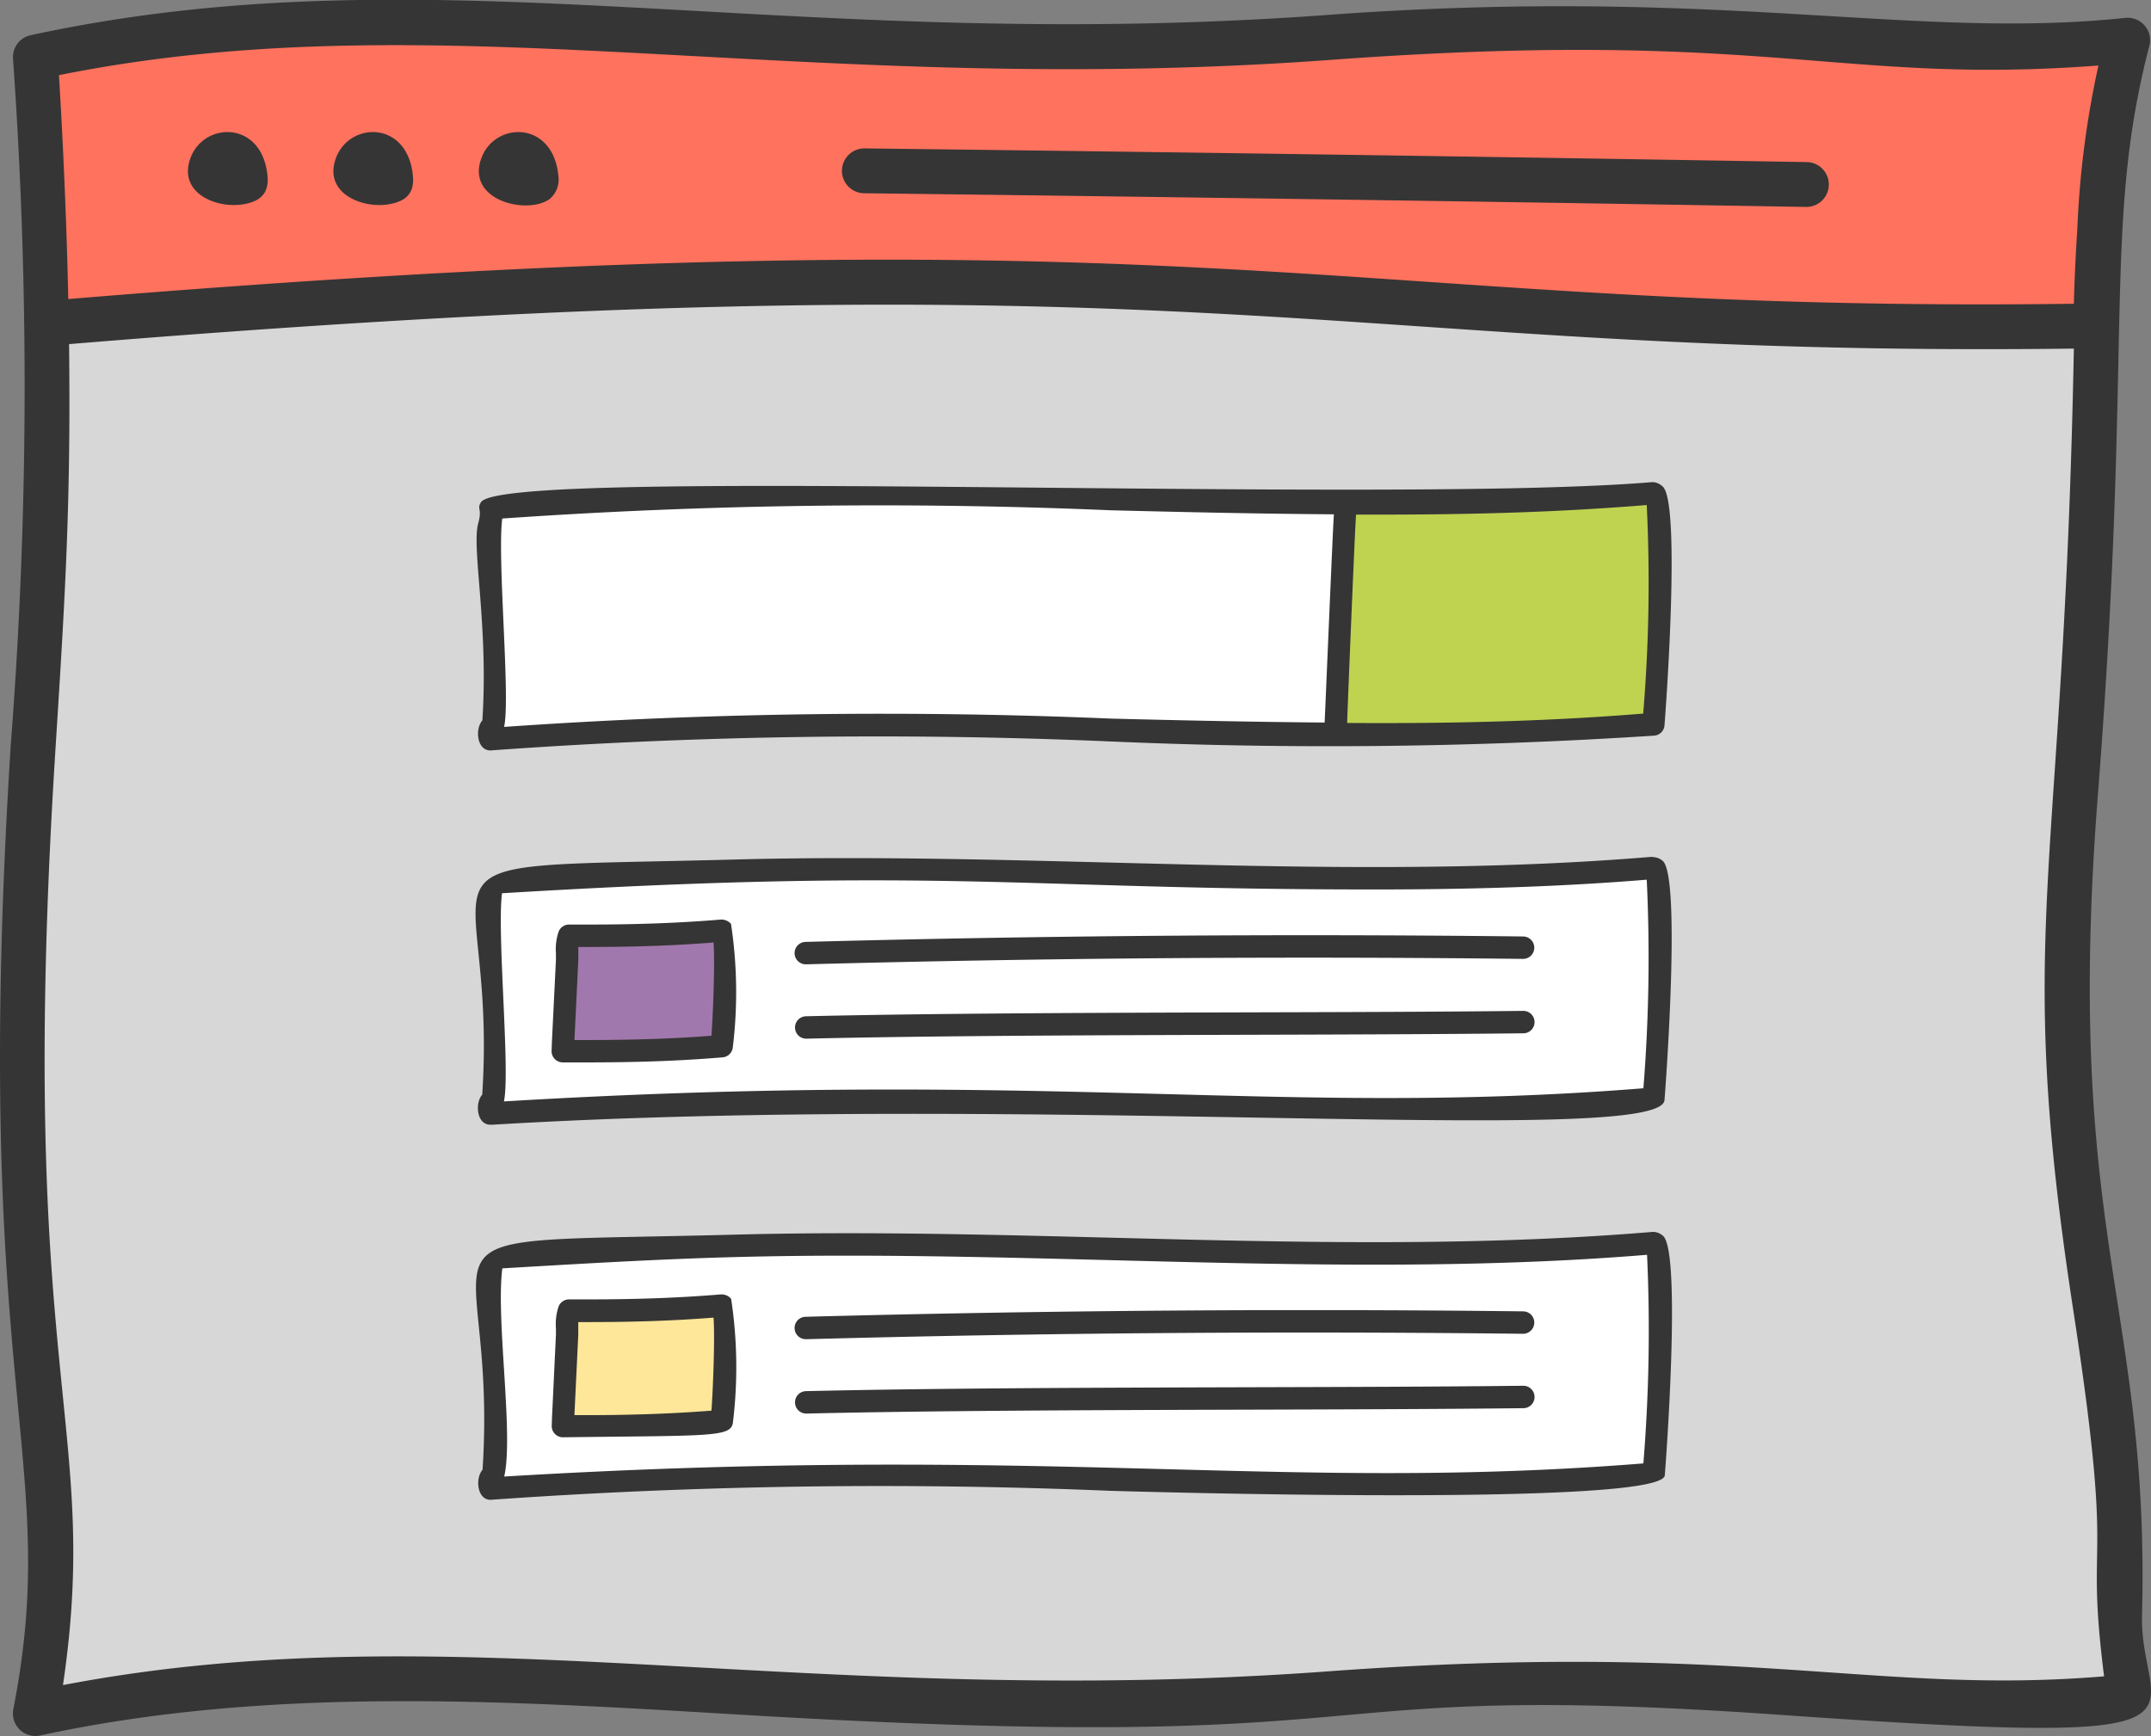
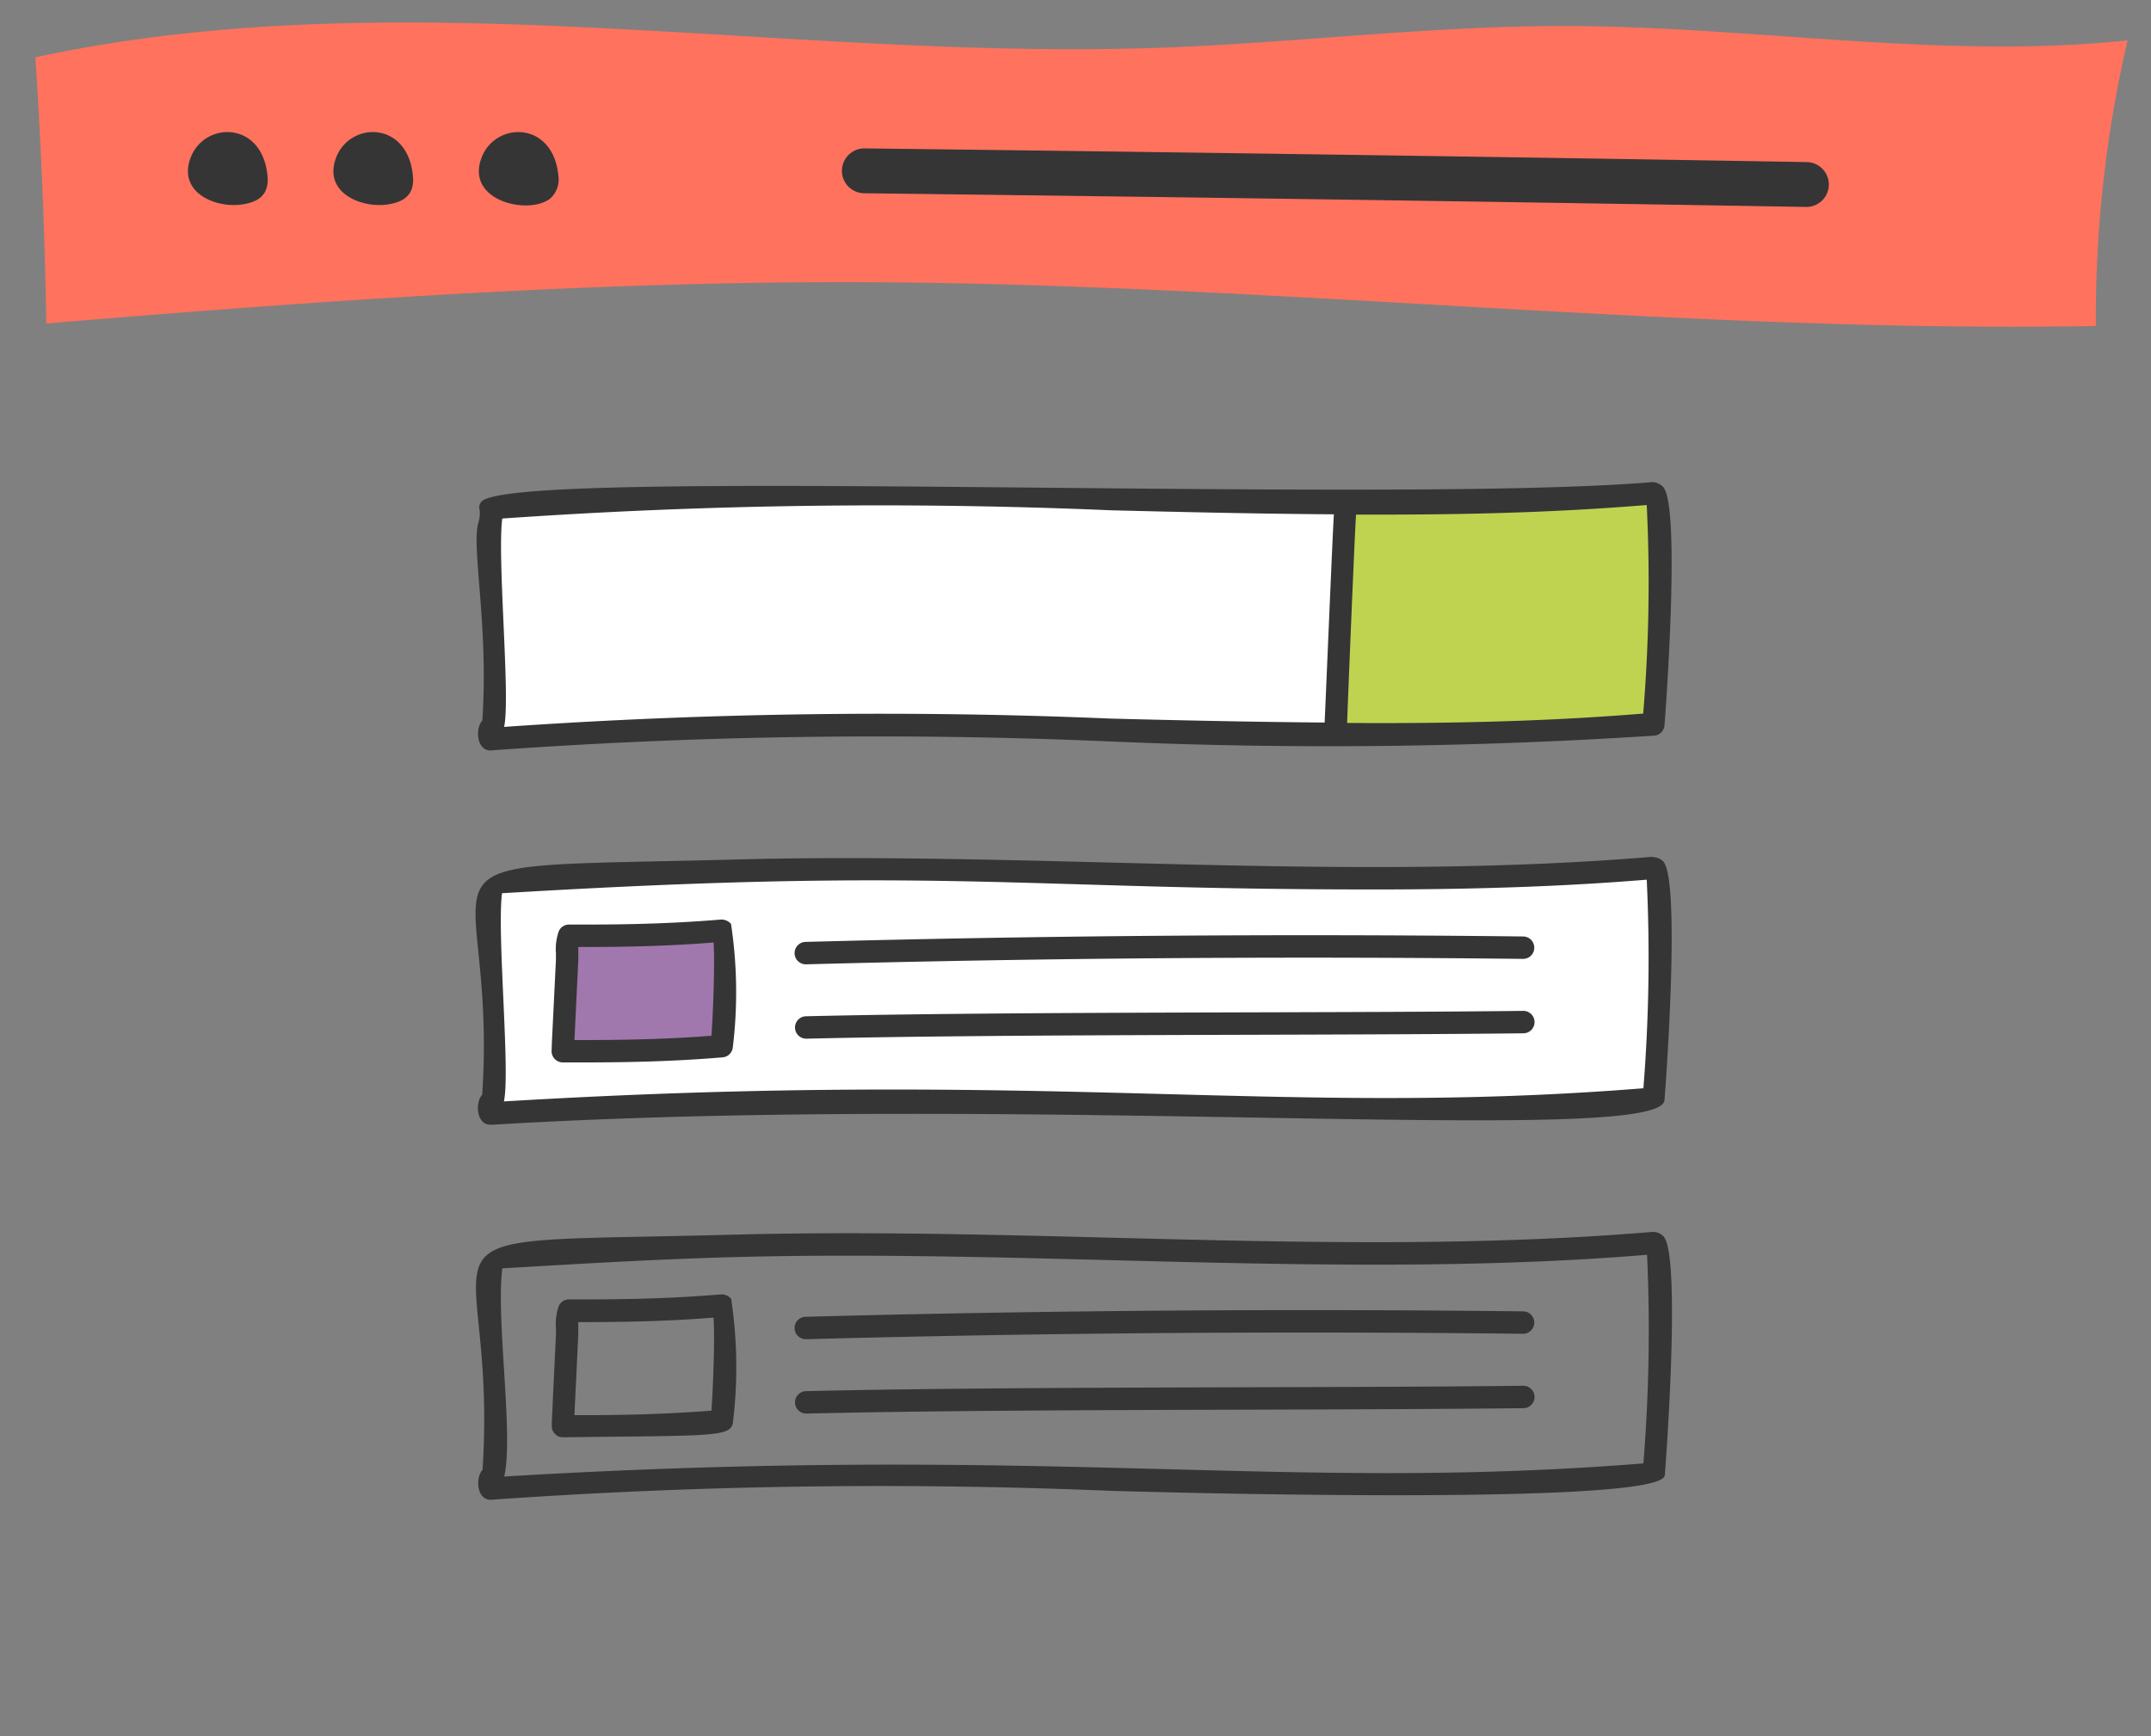
<svg xmlns="http://www.w3.org/2000/svg" width="47.954" height="38.708" viewBox="0 0 47.954 38.708">
  <rect x="0" y="0" width="47.954" height="38.708" fill="#808080" stroke="none" />
  <g id="web-interface" transform="translate(-1.023 -5.646)">
-     <path id="Path_185" data-name="Path 185" d="M1.812,43.854c8.179-1.765,16.671.077,25.033-.212,3.037-.1,6.062-.491,9.1-.486,4.176.008,8.356.756,12.509.32.016-.62-.194-1.207-.178-1.827.172-6.792-1.75-8.491-.982-18.322.815-10.445.071-12.571,1.16-16.782-4.153.436-8.334-.313-12.509-.32-3.038-.006-6.064.381-9.1.486C18.483,7,9.991,5.159,1.812,6.924a105.577,105.577,0,0,1,.182,11.287c-.184,4.221-.63,8.436-.522,12.66C1.584,35.211,2.642,39.592,1.812,43.854Z" fill="#d7d7d7" />
    <path id="Path_186" data-name="Path 186" d="M47.748,12.915a27.335,27.335,0,0,1,.707-6.369c-4.153.436-8.334-.313-12.509-.32-3.038-.006-6.064.381-9.1.486C18.483,7,9.991,5.159,1.812,6.924c.127,1.945.211,3.941.243,5.935,6.156-.511,12.322-.956,18.5-.919C29.625,11.995,38.686,13.073,47.748,12.915Z" fill="#ff725e" />
    <path id="Path_187" data-name="Path 187" d="M37.881,21.794c-2.357.2-4.714.24-7.083.22-4.453-.02-8.919-.28-13.372-.16-1.824.05-3.648.16-5.472.27-.036,0-.024-.25.012-.26a.1.1,0,0,0,.059-.1,24.759,24.759,0,0,0-.154-4.08c-.012-.23.166-.48.083-.71,1.824-.11,3.648-.22,5.472-.26,4.548-.12,9.108.14,13.645.15,2.274.02,4.548-.03,6.81-.22C38.2,16.624,37.952,21.394,37.881,21.794Z" fill="#fff" />
    <path id="Path_188" data-name="Path 188" d="M37.881,21.794c-2.357.2-4.714.24-7.083.22,0-.13.012-.25.012-.37.059-1.25.118-2.49.178-3.73a3.155,3.155,0,0,1,.083-1.05c2.274.02,4.548-.03,6.81-.22C38.2,16.624,37.952,21.394,37.881,21.794Z" fill="#bfd351" />
    <path id="Path_189" data-name="Path 189" d="M37.881,30.151c-2.357.2-4.714.24-7.083.22-4.453-.02-8.919-.28-13.372-.16-1.824.05-3.648.16-5.472.27-.036,0-.024-.25.012-.26a.1.1,0,0,0,.059-.1,24.759,24.759,0,0,0-.154-4.08c-.012-.23.166-.48.083-.71,1.824-.11,3.648-.22,5.472-.26,4.548-.12,9.108.14,13.645.15,2.274.02,4.548-.03,6.81-.22C38.2,24.981,37.952,29.751,37.881,30.151Z" fill="#fff" />
    <path id="Path_190" data-name="Path 190" d="M17.112,28.974c-1.179.1-2.357.12-3.541.11,0-.065.006-.125.006-.185.03-.625.059-1.245.089-1.865a1.577,1.577,0,0,1,.042-.525c1.137.01,2.274-.015,3.405-.11A11.3,11.3,0,0,1,17.112,28.974Z" fill="#a178ad" />
-     <path id="Path_191" data-name="Path 191" d="M37.881,38.509c-2.357.2-4.714.24-7.083.22-4.453-.02-8.919-.28-13.372-.16-1.824.05-3.648.16-5.472.27-.036,0-.024-.25.012-.26a.1.1,0,0,0,.059-.1,24.759,24.759,0,0,0-.154-4.08c-.012-.23.166-.48.083-.71,1.824-.11,3.648-.22,5.472-.26,4.548-.12,9.108.14,13.645.15,2.274.02,4.548-.03,6.81-.22C38.2,33.339,37.952,38.109,37.881,38.509Z" fill="#fff" />
-     <path id="Path_192" data-name="Path 192" d="M17.112,37.332c-1.179.1-2.357.12-3.541.11,0-.065.006-.125.006-.185.03-.625.059-1.245.089-1.865a1.577,1.577,0,0,1,.042-.525c1.137.01,2.274-.015,3.405-.11A11.3,11.3,0,0,1,17.112,37.332Z" fill="#ffe799" />
-     <path id="Path_193" data-name="Path 193" d="M48.777,41.663c.177-6.937-1.75-8.475-.984-18.295.792-10.125.1-12.662,1.147-16.7a.5.5,0,0,0-.105-.452.5.5,0,0,0-.431-.171c-4.762.5-8.993-.71-17.785-.066-12.108.889-19.884-1.5-28.912.452a.5.5,0,0,0-.394.521,103.4,103.4,0,0,1-.048,15.276C.347,36.692,2.416,38.141,1.32,43.758a.5.5,0,0,0,.142.453.5.5,0,0,0,.35.143.517.517,0,0,0,.105-.011c5.083-1.1,10.319-.78,15.544-.468,15.494.928,11.808-.792,23.273.009C51.124,44.614,48.716,43.993,48.777,41.663ZM30.692,6.981c9.768-.717,11.268.567,17.113.126a20.715,20.715,0,0,0-.469,3.612c-.037.583-.065,1.158-.079,1.7-16.521.217-18.836-2.239-44.712-.105-.034-1.632-.114-3.472-.208-4.992C10.9,5.6,18.829,7.85,30.692,6.981Zm-.075,35.933c-11.64.855-19.47-1.362-28.19.305.867-5.889-1.064-6.784-.164-20.923.22-3.464.34-5.459.3-8.977,25.859-2.13,27.944.307,44.694.1-.224,12.018-1.337,12.813-.014,21.432.95,6.2.251,4.693.688,8.173C42.839,43.447,39.92,42.23,30.617,42.914Z" fill="#353535" />
    <path id="Path_194" data-name="Path 194" d="M6.453,10.2c.322-.056.572-.2.534-.627C6.873,8.331,5.576,8.35,5.271,9.166,4.981,9.945,5.842,10.305,6.453,10.2Zm3.243,0c.322-.056.572-.2.533-.627-.113-1.242-1.41-1.223-1.715-.406C8.224,9.945,9.085,10.305,9.7,10.2Zm3.576-.112a.566.566,0,0,0,.2-.515c-.113-1.242-1.411-1.223-1.715-.406C11.4,10.116,12.772,10.441,13.272,10.087Zm7.018-.133q10.5.127,20.991.305h.009a.5.5,0,0,0,.009-1q-10.5-.179-21-.305a.5.5,0,1,0-.012,1Zm17.76,6.507a.314.314,0,0,0-.19-.066c-5.959.5-25.6-.354-26.113.447-.1.152.031.137-.061.465-.156.549.23,2.258.091,4.4-.167.189-.125.671.179.671a119.769,119.769,0,0,1,13.829-.2,111.777,111.777,0,0,0,12.117-.13h0a.249.249,0,0,0,.227-.211c.007-.044.374-4.864-.024-5.329A.3.3,0,0,0,38.05,16.461Zm-6.994,5.3c0-.1.18-4.523.2-4.642,2.206.007,4.253-.032,6.479-.213a35.353,35.353,0,0,1-.079,4.65C35.9,21.7,33.827,21.786,31.057,21.766Zm-18.794.088c.144-.635-.157-3.749-.042-4.642a120.924,120.924,0,0,1,13.564-.184c1.633.041,3.311.078,4.977.09-.017.135-.2,4.542-.207,4.643-1.593-.014-3.2-.048-4.758-.088A121.169,121.169,0,0,0,12.263,21.854Zm25.6,2.9c-6.777.567-13.621-.119-20.447.061-7.938.21-5.279-.32-5.641,5.242-.167.189-.125.671.179.671l.058,0c11.962-.72,25.959.5,26.119-.539.007-.044.374-4.864-.024-5.329A.343.343,0,0,0,37.865,24.757Zm-.205,5.162c-8.143.651-13.178-.44-25.4.293.146-.643-.158-3.741-.042-4.642,9.853-.593,11.417-.084,19.431-.084,2.321,0,4.267-.069,6.089-.218A36.634,36.634,0,0,1,37.66,29.918Z" fill="#353535" />
    <path id="Path_195" data-name="Path 195" d="M17.092,26.15c-.892.075-1.852.111-2.935.111l-.448,0h0a.25.25,0,0,0-.231.155,1.213,1.213,0,0,0-.061.488c0,.042,0,.084,0,.143L13.326,28.9l-.006.185a.25.25,0,0,0,.248.25l.537,0c1.156,0,2.119-.036,3.028-.113a.249.249,0,0,0,.225-.206,10.178,10.178,0,0,0-.038-2.77A.285.285,0,0,0,17.092,26.15Zm-.208,2.591c-.834.064-1.724.095-2.778.095h-.276l.086-1.792c0-.047,0-.1,0-.151s0-.09,0-.132h.243c1.021,0,1.937-.032,2.772-.1C16.964,27.1,16.919,28.265,16.884,28.742Zm18.1-2.214c-5.313-.062-10.7-.021-16,.121a.25.25,0,0,0,.007.5H19c5.294-.142,10.669-.182,15.978-.121h0a.25.25,0,0,0,0-.5Zm0,1.659h0c-1.8.021-3.918.027-6.109.033-3.469.01-7.057.021-9.881.087a.25.25,0,0,0,.006.5H19c2.819-.066,6.4-.077,9.871-.087,2.192-.006,4.313-.013,6.113-.033a.25.25,0,0,0,0-.5Zm2.885,4.928c-6.777.567-13.621-.119-20.447.061-7.936.21-5.275-.387-5.641,5.242-.167.189-.125.671.179.671a123.131,123.131,0,0,1,13.829-.2c.2.005,12.238.37,12.348-.342.007-.044.374-4.864-.024-5.329A.338.338,0,0,0,37.865,33.114Zm-.205,5.162c-8.11.648-13.2-.439-25.4.293.214-.942-.189-3.5-.042-4.642,1.711-.1,3.474-.207,5.211-.252,6.74-.178,13.613.5,20.309-.05A36.628,36.628,0,0,1,37.66,38.276Z" fill="#353535" />
    <path id="Path_196" data-name="Path 196" d="M17.092,34.508c-.892.075-1.852.111-2.935.111l-.448,0h0a.25.25,0,0,0-.231.155,1.214,1.214,0,0,0-.061.489c0,.042,0,.083,0,.142l-.088,1.854-.006.185a.25.25,0,0,0,.248.25c3.27-.042,3.734,0,3.79-.317a10.178,10.178,0,0,0-.038-2.77A.279.279,0,0,0,17.092,34.508ZM16.884,37.1c-.837.065-1.731.1-2.795.1h-.26l.086-1.792c0-.047,0-.1,0-.15s0-.09,0-.133h.243c1.021,0,1.937-.032,2.772-.1C16.964,35.459,16.919,36.622,16.884,37.1Zm18.1-2.214c-5.313-.062-10.7-.021-16,.121a.25.25,0,0,0,.007.5H19c5.294-.143,10.669-.182,15.978-.121h0a.25.25,0,0,0,0-.5Zm0,1.659h0c-1.8.021-3.918.027-6.109.033-3.469.01-7.057.021-9.881.087a.25.25,0,0,0,.006.5H19c2.819-.066,6.4-.077,9.871-.087,2.192-.006,4.313-.013,6.113-.033a.25.25,0,0,0,0-.5Z" fill="#353535" />
  </g>
</svg>